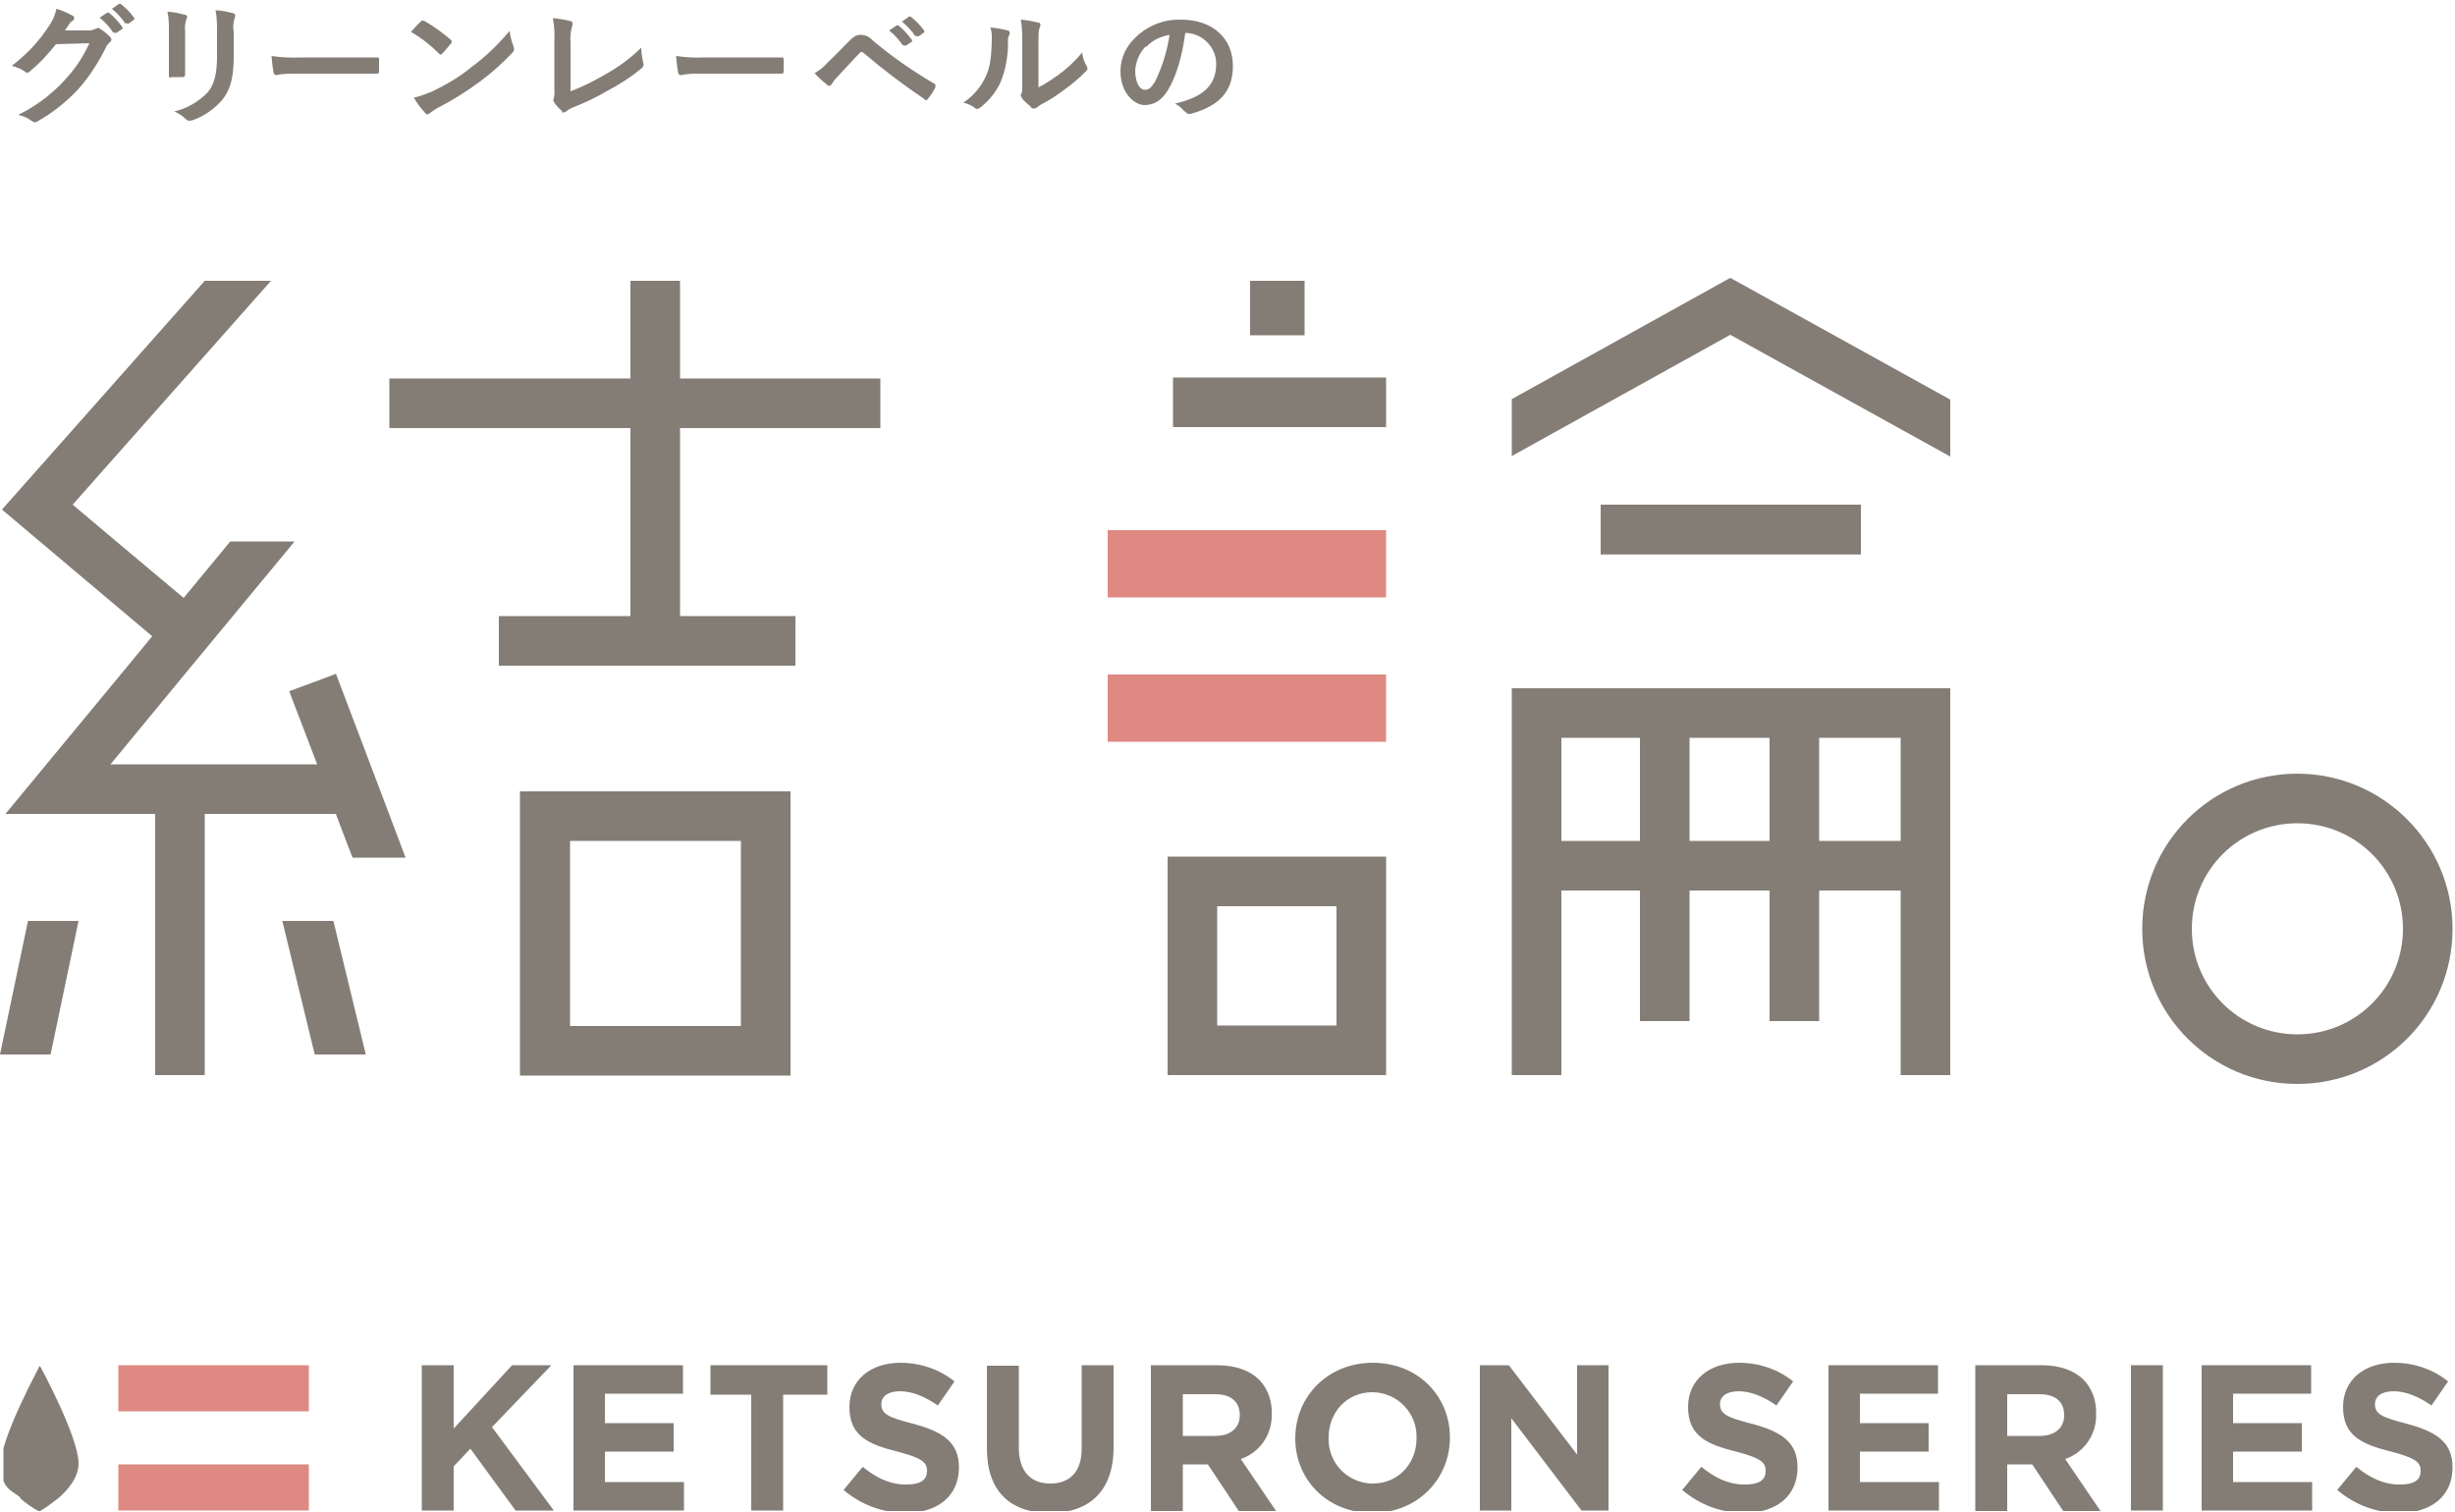
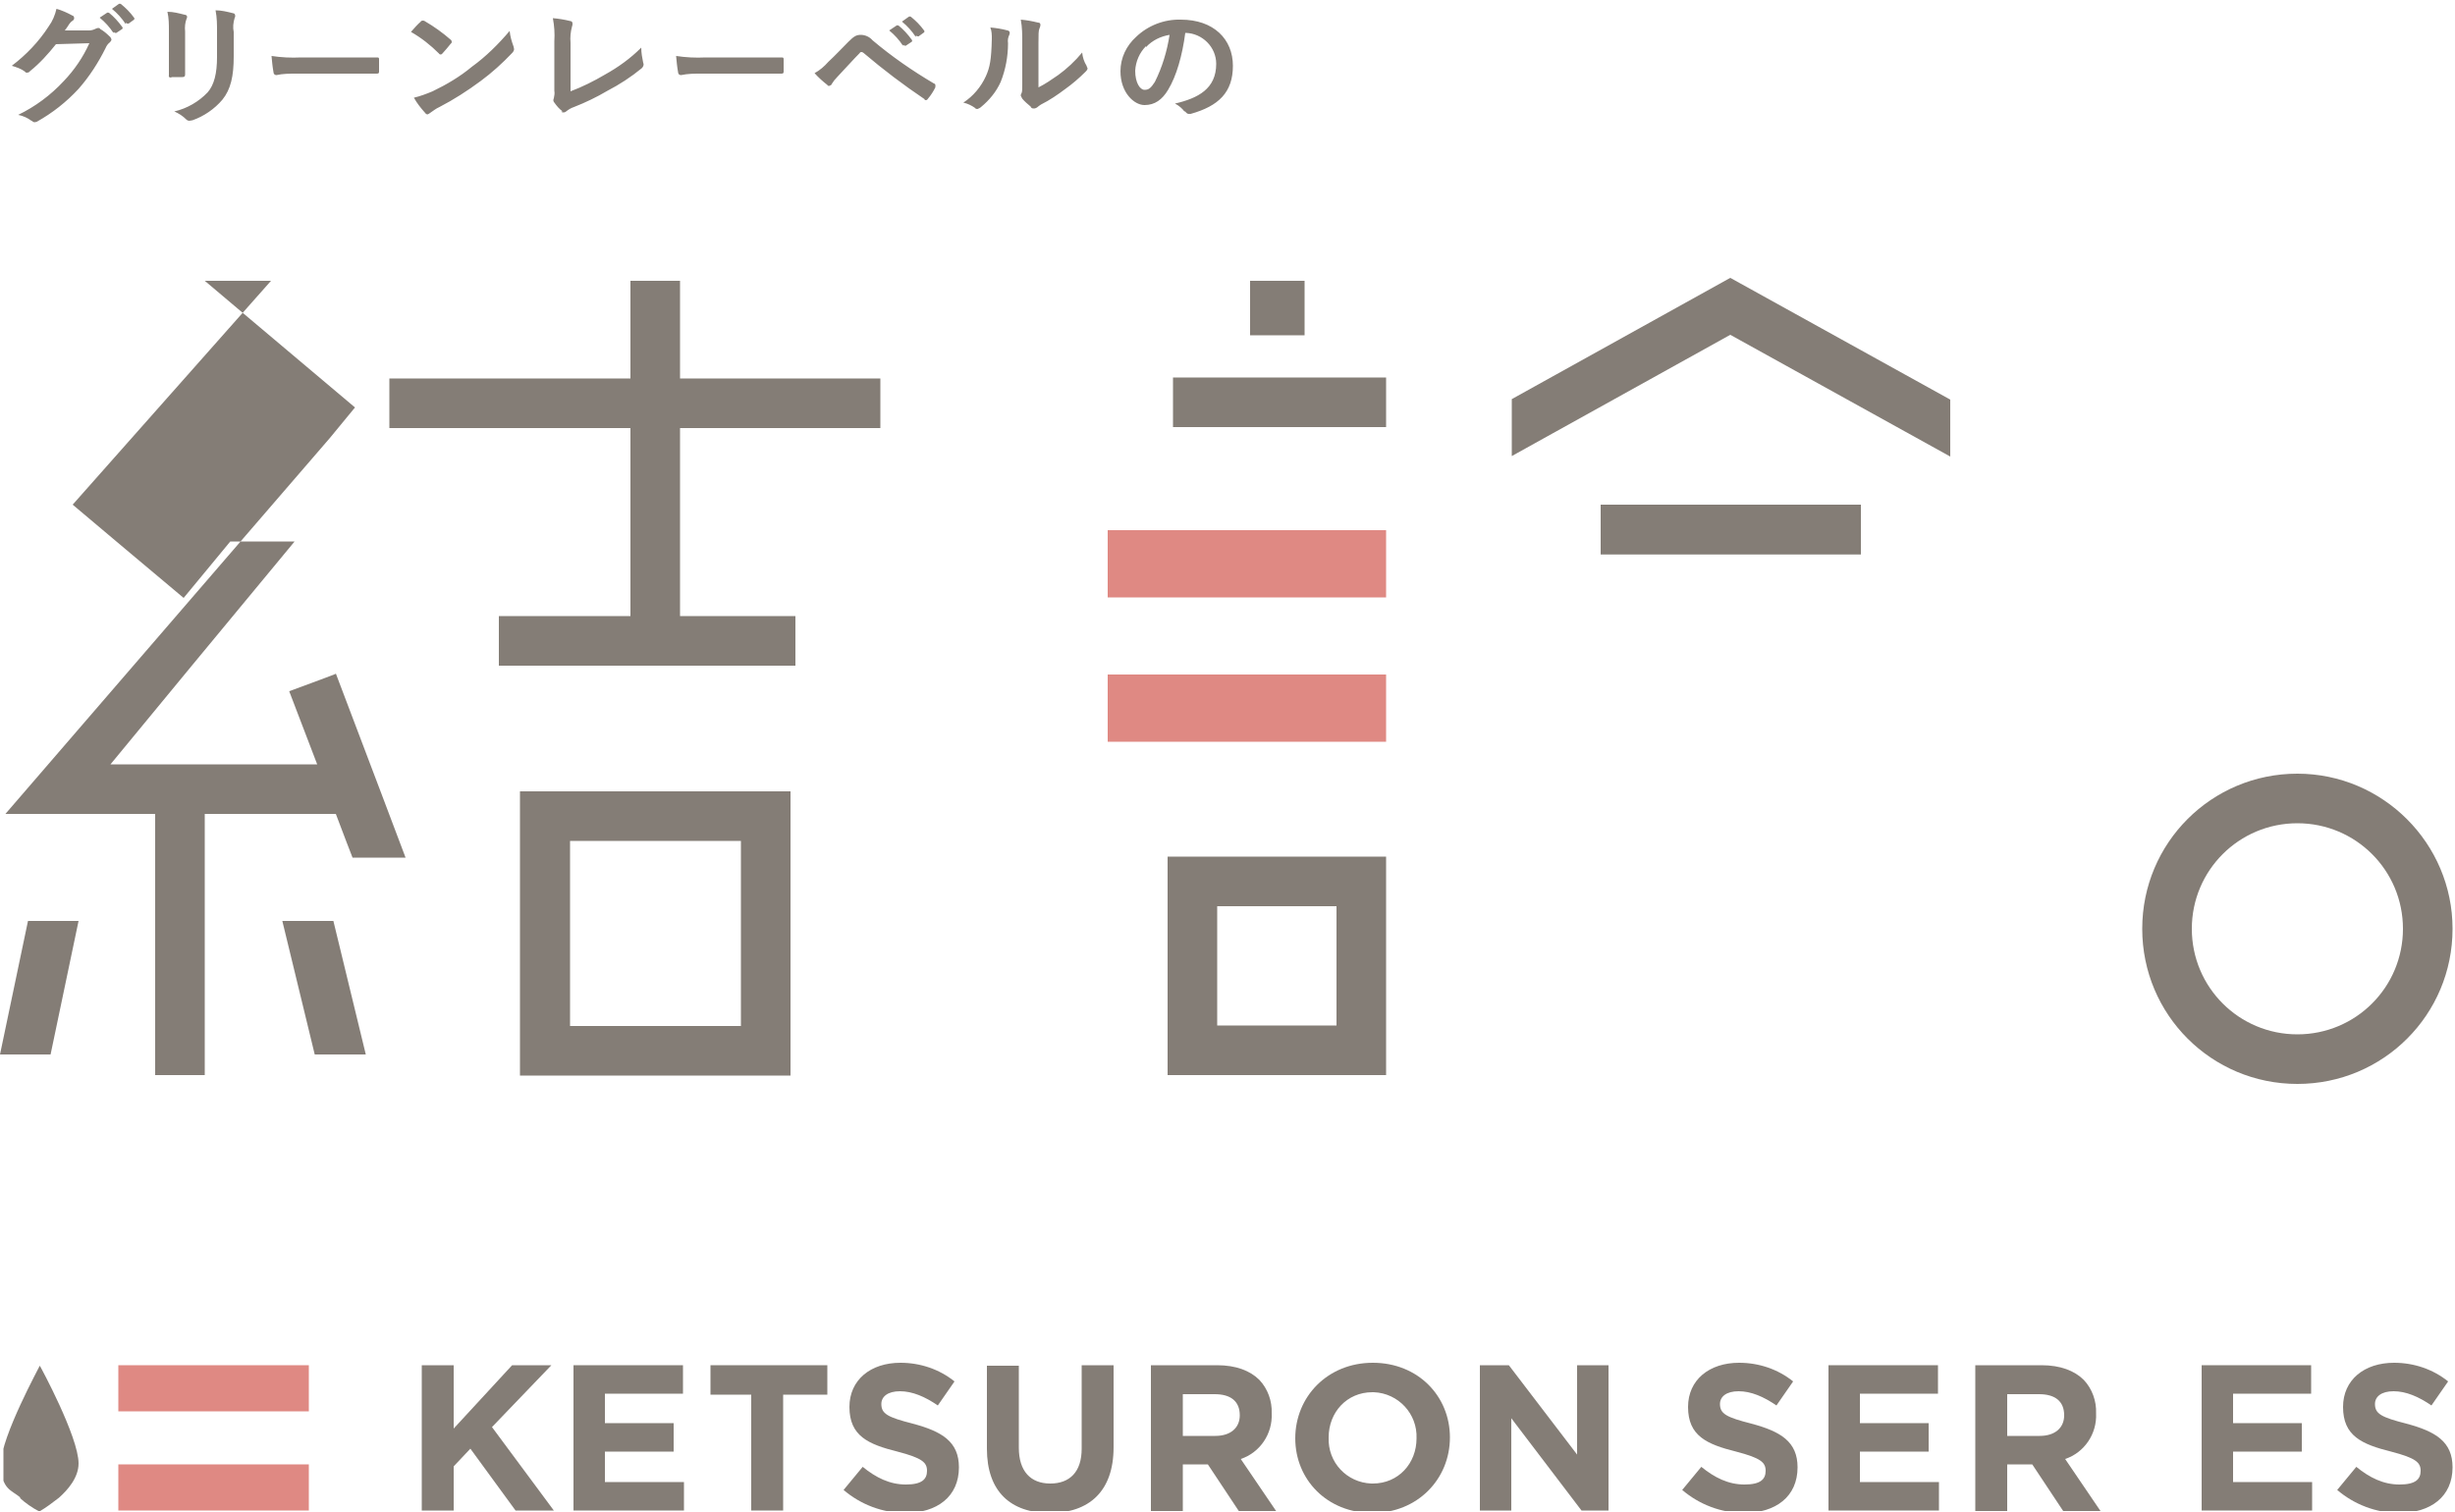
<svg xmlns="http://www.w3.org/2000/svg" id="_レイヤー_1" data-name="レイヤー_1" version="1.1" viewBox="0 0 500 308">
  <defs>
    <style>
      .st0 {
        fill: none;
      }

      .st1 {
        fill: #847d76;
      }

      .st2 {
        fill: #df8983;
      }

      .st3 {
        clip-path: url(#clippath);
      }
    </style>
    <clipPath id="clippath">
      <rect class="st0" x=".7" y="277.2" width="499.3" height="30.6" />
    </clipPath>
  </defs>
  <g id="logo-title">
    <g id="_グループ_1756" data-name="グループ_1756">
      <path id="_パス_17" data-name="パス_17" class="st1" d="M104.3,278.1l-11.9,12.9v-12.9h-6.5v29.6h6.5v-9l3.4-3.6,9.2,12.6h7.8l-12.6-17,12.1-12.6h-8Z" />
      <path id="_パス_18" data-name="パス_18" class="st1" d="M116.8,278.1v29.6h22.5v-5.8h-16.1v-6.2h14v-5.8h-14v-6h15.9v-5.8h-22.3Z" />
      <path id="_パス_19" data-name="パス_19" class="st1" d="M144.7,278.1v6h8.3v23.6h6.5v-23.6h9v-6h-23.9Z" />
      <g id="_グループ_4" data-name="グループ_4">
        <g class="st3">
          <g id="_グループ_3" data-name="グループ_3">
            <path id="_パス_20" data-name="パス_20" class="st1" d="M171.9,303.4l3.8-4.6c2.7,2.2,5.5,3.6,8.8,3.6s4.3-1.1,4.3-2.8h0c0-1.7-1-2.6-6-3.9-6-1.5-9.8-3.2-9.8-9.1h0c0-5.5,4.3-9,10.4-9,4,0,7.9,1.3,11,3.8l-3.4,4.9c-2.6-1.8-5.2-2.9-7.7-2.9s-3.8,1.1-3.8,2.6h0c0,2,1.3,2.7,6.4,4,6,1.6,9.4,3.7,9.4,8.9h0c0,6-4.5,9.3-10.9,9.3-4.6,0-9.1-1.7-12.6-4.7" />
            <path id="_パス_21" data-name="パス_21" class="st1" d="M201,295.1v-16.9h6.5v16.7c0,4.8,2.4,7.3,6.4,7.3s6.4-2.4,6.4-7.1v-17h6.5v16.7c0,9-5,13.4-13,13.4s-12.8-4.4-12.8-13.1" />
            <path id="_パス_22" data-name="パス_22" class="st1" d="M234.4,278.1h13.5c3.8,0,6.7,1.1,8.6,3,1.7,1.8,2.6,4.3,2.5,6.8h0c.2,4.2-2.4,8-6.3,9.3l7.2,10.6h-7.6l-6.3-9.5h-5.1v9.5h-6.5v-29.6ZM247.5,292.5c3.2,0,5-1.7,5-4.2h0c0-2.9-1.9-4.3-5.1-4.3h-6.5v8.5h6.6Z" />
            <path id="_パス_23" data-name="パス_23" class="st1" d="M263.8,293h0c0-8.5,6.6-15.4,15.8-15.4s15.7,6.8,15.7,15.2h0c0,8.5-6.6,15.4-15.8,15.4s-15.7-6.8-15.7-15.2M288.5,293h0c.2-5-3.7-9.2-8.7-9.4,0,0-.2,0-.3,0-5.2,0-8.9,4.1-8.9,9.2h0c-.2,5.1,3.7,9.2,8.7,9.4,0,0,.2,0,.3,0,5.2,0,8.9-4.1,8.9-9.2" />
            <path id="_パス_24" data-name="パス_24" class="st1" d="M301.3,278.1h6l13.9,18.2v-18.2h6.4v29.6h-5.5l-14.3-18.8v18.8h-6.4v-29.6Z" />
            <path id="_パス_25" data-name="パス_25" class="st1" d="M342.7,303.4l3.8-4.6c2.7,2.2,5.5,3.6,8.8,3.6s4.3-1.1,4.3-2.8h0c0-1.7-1-2.6-6-3.9-6-1.5-9.8-3.2-9.8-9.1h0c0-5.5,4.3-9,10.4-9,4,0,7.9,1.3,11,3.8l-3.4,4.9c-2.6-1.8-5.2-2.9-7.7-2.9s-3.8,1.1-3.8,2.6h0c0,2,1.3,2.7,6.4,4,6,1.6,9.4,3.7,9.4,8.9h0c0,6-4.5,9.3-10.9,9.3-4.6,0-9.1-1.7-12.6-4.7" />
            <path id="_パス_26" data-name="パス_26" class="st1" d="M372.4,278.1h22.3v5.8h-15.9v6h14v5.8h-14v6.2h16.1v5.8h-22.5v-29.6Z" />
            <path id="_パス_27" data-name="パス_27" class="st1" d="M402.3,278.1h13.5c3.8,0,6.7,1.1,8.6,3,1.7,1.8,2.6,4.3,2.5,6.8h0c.2,4.2-2.4,8-6.3,9.3l7.2,10.6h-7.6l-6.3-9.5h-5.1v9.5h-6.5v-29.6ZM415.4,292.5c3.2,0,5-1.7,5-4.2h0c0-2.9-1.9-4.3-5.1-4.3h-6.5v8.5h6.6Z" />
-             <rect id="_長方形_16" data-name="長方形_16" class="st1" x="434" y="278.1" width="6.5" height="29.6" />
            <path id="_パス_28" data-name="パス_28" class="st1" d="M448.4,278.1h22.3v5.8h-15.9v6h14v5.8h-14v6.2h16.1v5.8h-22.5v-29.6Z" />
            <path id="_パス_29" data-name="パス_29" class="st1" d="M476.1,303.4l3.8-4.6c2.7,2.2,5.5,3.6,8.8,3.6s4.3-1.1,4.3-2.8h0c0-1.7-1-2.6-6-3.9-6-1.5-9.8-3.2-9.8-9.1h0c0-5.5,4.3-9,10.4-9,4,0,7.9,1.3,11,3.8l-3.4,4.9c-2.6-1.8-5.2-2.9-7.7-2.9s-3.8,1.1-3.8,2.6h0c0,2,1.3,2.7,6.4,4,6,1.6,9.4,3.7,9.4,8.9h0c0,6-4.5,9.3-10.9,9.3-4.6,0-9.1-1.7-12.6-4.7" />
            <path id="_パス_30" data-name="パス_30" class="st1" d="M4,305.1c1.2,1.1,2.5,2,4,2.8,0,0,0,0,0,0,1.4-.8,2.7-1.8,4-2.8,1.8-1.6,4-4.1,4-7,0-5.4-7.8-19.8-7.9-19.9,0,0,0,0,0,0,0,0,0,0,0,0,0,.1-7.9,14.5-7.9,19.9s2.2,5.4,4,7" />
            <path id="_パス_362" data-name="パス_362" class="st2" d="M24.1,278.1h38.8v9.4H24.1v-9.4Z" />
            <rect id="_長方形_18" data-name="長方形_18" class="st2" x="24.1" y="298.3" width="38.8" height="9.4" />
          </g>
        </g>
      </g>
    </g>
    <g id="_グループ_1830" data-name="グループ_1830">
      <rect id="_長方形_488" data-name="長方形_488" class="st1" x="326" y="102.8" width="53" height="10.1" />
      <rect id="_長方形_489" data-name="長方形_489" class="st1" x="238.9" y="76.9" width="43.4" height="10.1" />
      <rect id="_長方形_490" data-name="長方形_490" class="st2" x="225.6" y="108" width="56.7" height="13.7" />
      <rect id="_長方形_491" data-name="長方形_491" class="st2" x="225.6" y="137.4" width="56.7" height="13.7" />
      <rect id="_長方形_492" data-name="長方形_492" class="st1" x="254.6" y="57.2" width="11.1" height="11.1" />
      <rect id="_長方形_493" data-name="長方形_493" class="st1" x="326" y="102.8" width="53" height="10.1" />
      <path id="_パス_344" data-name="パス_344" class="st1" d="M397.2,93v-11.6l-44.8-24.8-44.5,24.7v11.6l44.5-24.7,44.8,24.8Z" />
      <g id="_グループ_1829" data-name="グループ_1829">
        <g id="_グループ_2091" data-name="グループ_2091">
          <path id="_パス_345" data-name="パス_345" class="st1" d="M467.9,157.6c-17.5,0-31.6,14.1-31.6,31.6s14.1,31.6,31.6,31.6c17.5,0,31.6-14.1,31.6-31.6h0c0-17.4-14.2-31.6-31.6-31.6M467.9,210.7c-11.9,0-21.5-9.6-21.5-21.5s9.6-21.5,21.5-21.5,21.5,9.6,21.5,21.5h0c0,11.9-9.6,21.5-21.5,21.5" />
          <path id="_パス_346" data-name="パス_346" class="st1" d="M179.3,87.2v-10.1h-40.8v-19.9h-10.1v19.9h-49.1v10.1h49.1v38.3h-26.8v10.1h60.4v-10.1h-23.5v-38.3h40.8Z" />
-           <path id="_パス_347" data-name="パス_347" class="st1" d="M68.3,137.3l-2.1.8-3.5,1.3-3.8,1.4,5.7,14.9H22.5l16.4-19.9,21.1-25.5h-13.1l-9.5,11.5-13.7-11.5-8.9-7.5,40.4-45.6h-13.5L.4,103.8l7.7,6.5,22.9,19.3-5.1,6.2L1.1,165.8h30.5v53.2h10.1v-53.2h26.7l2.2,5.8,1.2,3.1h10.8l-5.1-13.5-9.1-24Z" />
+           <path id="_パス_347" data-name="パス_347" class="st1" d="M68.3,137.3l-2.1.8-3.5,1.3-3.8,1.4,5.7,14.9H22.5l16.4-19.9,21.1-25.5h-13.1l-9.5,11.5-13.7-11.5-8.9-7.5,40.4-45.6h-13.5l7.7,6.5,22.9,19.3-5.1,6.2L1.1,165.8h30.5v53.2h10.1v-53.2h26.7l2.2,5.8,1.2,3.1h10.8l-5.1-13.5-9.1-24Z" />
          <path id="_パス_348" data-name="パス_348" class="st1" d="M0,214.8h10.3l5.7-27.2H5.7l-5.7,27.2Z" />
          <path id="_パス_349" data-name="パス_349" class="st1" d="M57.5,187.6l6.6,27.2h10.4l-6.6-27.2h-10.4Z" />
          <path id="_パス_350" data-name="パス_350" class="st1" d="M105.9,219.1h55.1v-57.9h-55.1v57.9ZM116,171.3h34.9v37.7h-34.8v-37.7Z" />
          <path id="_パス_351" data-name="パス_351" class="st1" d="M237.8,219h44.5v-44.5h-44.5v44.5ZM272.2,208.9h-24.3v-24.3h24.3v24.3Z" />
-           <path id="_パス_352" data-name="パス_352" class="st1" d="M307.9,140.2v78.8h10.1v-37.6h16v26.6h10.1v-26.6h16.3v26.6h10.1v-26.6h16.6v37.6h10.1v-78.8h-89.3ZM318,150.3h16v21h-16v-21ZM344.1,150.3h16.3v21h-16.3v-21ZM370.5,150.3h16.6v21h-16.6v-21Z" />
          <path id="_合体_15" data-name="合体_15" class="st1" d="M6.4,24.6c-.8-.6-1.7-1-2.7-1.2,3.5-1.7,6.6-4,9.3-6.9,2.1-2.2,3.9-4.8,5.2-7.7l-6.8.2c-1.6,2-3.3,3.9-5.3,5.5-.1.2-.4.3-.6.3-.2,0-.3,0-.4-.2-.8-.6-1.7-.9-2.7-1.2,2.9-2.2,5.5-4.9,7.5-8,.8-1.1,1.3-2.3,1.6-3.6,1.1.3,2.2.8,3.3,1.4.2,0,.3.3.3.5,0,.2-.1.4-.3.5-.3.2-.5.4-.7.7-.3.5-.6.9-.9,1.3h5c.5,0,1-.2,1.4-.4.1,0,.2-.1.4-.1.2,0,.3,0,.4.2.7.4,1.3.9,1.9,1.5.2.1.3.4.4.6,0,.2-.1.4-.3.6-.4.3-.7.7-.9,1.2-1.5,3-3.3,5.8-5.5,8.3-2.5,2.7-5.3,4.9-8.5,6.7-.1,0-.3.1-.4.1-.2,0-.5-.1-.6-.3ZM37.9,24.3c-.7-.7-1.5-1.2-2.4-1.6,2.6-.6,5-2,6.8-3.9,1.3-1.5,1.9-3.8,1.9-7.2v-5.1c0-1.5,0-2.9-.3-4.4,1.2,0,2.4.3,3.6.6.2,0,.4.2.4.5,0,.2,0,.3-.1.4-.3,1-.4,2-.2,2.9v5c0,4-.6,6.7-2.3,8.8-1.6,1.9-3.8,3.4-6.1,4.2-.2,0-.4.1-.6.1-.3,0-.5-.1-.7-.3ZM241.3,22.8c-.5-.7-1.2-1.3-2-1.7,4.7-1.1,8.4-3,8.4-8.1,0-3.4-2.8-6.2-6.2-6.3,0,0,0,0,0,0h-.1c-.6,4.6-1.8,8.8-3.5,11.6-1.2,2-2.7,3.1-4.8,3.1s-4.9-2.5-4.9-6.9c0-2.7,1.2-5.2,3.2-7,2.4-2.3,5.7-3.6,9.1-3.5,6.7,0,10.6,4,10.6,9.4s-2.9,8.2-8.6,9.8c-.1,0-.3,0-.4,0-.3,0-.5-.2-.8-.6ZM233.4,9.4c-1.3,1.3-2.1,3.1-2.2,5,0,2.5,1,3.9,1.9,3.9s1.3-.4,2.1-1.6c1.5-3,2.5-6.3,3-9.6-1.8.3-3.5,1.1-4.8,2.5ZM86.5,22.9c-.8-.9-1.6-1.9-2.2-3,1.3-.3,2.6-.8,3.8-1.3,2.9-1.4,5.6-3,8-5,2.9-2.1,5.4-4.6,7.7-7.3.1,1.1.4,2.1.8,3.2,0,.2.1.3.1.5,0,.2-.1.5-.4.8-2,2.1-4.1,4-6.4,5.7-2.7,2-5.5,3.8-8.4,5.3-.7.3-1.3.8-1.9,1.2-.1.1-.3.2-.5.3-.2,0-.4-.1-.5-.3ZM114.6,22.7c-.7-.5-1.2-1.1-1.7-1.8-.1-.1-.2-.3-.2-.4,0-.2,0-.3.1-.5.1-.5.2-1,.1-1.5v-10.1c.1-1.6,0-3.1-.3-4.7,1.2.1,2.4.3,3.6.6.3,0,.4.3.4.5,0,.2,0,.4-.1.6-.3,1.1-.4,2.2-.3,3.3v9.9c2.4-.9,4.8-2.1,7-3.4,2.7-1.5,5.2-3.3,7.4-5.5,0,1.1.2,2.1.4,3.1.2.4,0,.8-.3,1.1-2.2,1.8-4.5,3.3-7,4.6-2.2,1.3-4.5,2.4-6.8,3.3-.6.2-1.1.5-1.6.9-.1.1-.3.2-.5.2-.2,0-.4,0-.5-.2h0ZM198.6,22c-.7-.5-1.5-.9-2.4-1.1,2-1.3,3.6-3.2,4.6-5.4.8-1.8,1.1-3.3,1.2-7.6,0-.8,0-1.5-.3-2.3,1.2.1,2.4.3,3.5.6.5.1.5.5.4.8-.3.6-.4,1.2-.3,1.8,0,2.7-.5,5.4-1.5,7.9-.9,2-2.3,3.7-4,5.1-.2.2-.5.3-.7.4-.2,0-.4,0-.5-.2h0ZM209.9,21.7c-.6-.5-1.2-1-1.7-1.6-.1-.2-.2-.4-.3-.6,0-.1,0-.3.1-.4.2-.4.2-.7.2-2v-8.4c0-1.6,0-3.1-.3-4.7,1.2.1,2.3.3,3.5.6.4,0,.5.2.5.5,0,.2-.1.5-.2.7-.2.5-.2,1.1-.2,3v9c1.4-.7,2.7-1.6,4-2.5,1.8-1.3,3.5-2.9,4.9-4.6.1,1,.4,1.9.9,2.7,0,.1.1.3.2.5,0,.2-.1.4-.4.7-1.3,1.3-2.7,2.5-4.1,3.5-1.6,1.2-3.2,2.3-5,3.2-.3.2-.6.4-.8.6-.2.1-.4.2-.6.2-.2,0-.4,0-.6-.2h0ZM188.3,20.2c-4.3-2.9-8.4-6-12.4-9.4-.1-.1-.3-.2-.4-.2-.2,0-.3,0-.4.2-1.4,1.4-2.6,2.8-4.6,4.9-.4.4-.8.9-1.1,1.4,0,.2-.3.3-.5.4-.2,0-.3,0-.4-.2-.9-.7-1.8-1.5-2.6-2.4,1.1-.6,2-1.4,2.8-2.3,1.4-1.3,2.7-2.7,4.1-4.1,1.1-1.1,1.6-1.4,2.5-1.4.9,0,1.8.4,2.4,1.1,3.9,3.3,8.1,6.2,12.5,8.8.2,0,.4.3.3.6,0,0,0,.1,0,.2-.4.8-.9,1.6-1.5,2.3-.1.2-.3.3-.4.3-.1,0-.2,0-.3-.1h0ZM34.9,15.8c-.4,0-.6-.1-.5-.5,0-.9,0-2.5,0-3.7v-5.3c0-1.3,0-2.6-.3-3.9,1.2,0,2.3.3,3.5.6.3,0,.5.2.5.4,0,.1,0,.3-.1.4-.3.8-.4,1.7-.3,2.6v5.4c0,1.4,0,2.5,0,3.4,0,.4-.2.5-.6.5h-2.2ZM138.1,14.7c-.2-1.1-.3-2.2-.4-3.3,2,.3,4,.4,6,.3h9c2.1,0,4.3,0,6.4,0,.4,0,.5,0,.5.4,0,.8,0,1.7,0,2.5,0,.3-.1.4-.5.4-2.1,0-4.2,0-6.2,0h-10.1c-1.4,0-2.7,0-4.1.3-.3,0-.6-.2-.6-.6ZM55.7,14.7c-.2-1.1-.3-2.2-.4-3.3,2,.3,4,.4,6,.3h9c2.1,0,4.3,0,6.4,0,.4,0,.5,0,.5.4,0,.8,0,1.7,0,2.5,0,.3-.1.4-.5.4-2.1,0-4.2,0-6.2,0h-10.1c-1.4,0-2.8,0-4.1.3-.3,0-.6-.2-.6-.6h0ZM89.4,10.9c-1.7-1.7-3.6-3.2-5.7-4.4.6-.7,1.4-1.6,2-2.1,0-.1.2-.2.4-.2.1,0,.3,0,.4.1,1.9,1.1,3.7,2.4,5.3,3.8.2.2.2.3.2.4,0,.1,0,.3-.2.4-.4.5-1.3,1.6-1.7,2-.1.1-.2.2-.3.2-.1,0-.3,0-.4-.2ZM183.9,9.3c-.8-1.2-1.7-2.2-2.8-3.1l1.5-1c.1-.1.3,0,.4,0,1,.8,1.9,1.8,2.7,2.9.1.1.1.3,0,.4,0,0,0,0,0,0l-1.2.8c0,0-.1,0-.2,0-.1,0-.2,0-.3-.2h0ZM186.5,7.5c-.8-1.2-1.7-2.2-2.8-3.1l1.4-1c.2-.1.3,0,.4,0,1,.8,1.9,1.7,2.7,2.8.1.1.1.3,0,.4,0,0,0,0,0,0l-1.1.8c0,0-.1,0-.2,0-.1,0-.2,0-.3-.2h0ZM23.1,6.7c-.8-1.2-1.7-2.2-2.8-3.1l1.5-1c.1-.1.3,0,.4,0,1,.8,1.9,1.8,2.7,2.9.1.1.1.3,0,.4,0,0,0,0,0,0l-1.2.8c0,0-.1,0-.2,0-.1,0-.2,0-.3-.2ZM25.6,4.9c-.8-1.2-1.7-2.2-2.8-3.1l1.4-1c.2-.1.3,0,.4,0,1,.8,1.9,1.7,2.7,2.8.1.1.1.3,0,.4,0,0,0,0,0,0l-1.1.8c0,0-.1,0-.2,0-.1,0-.2,0-.3-.2h0Z" />
        </g>
      </g>
    </g>
  </g>
</svg>